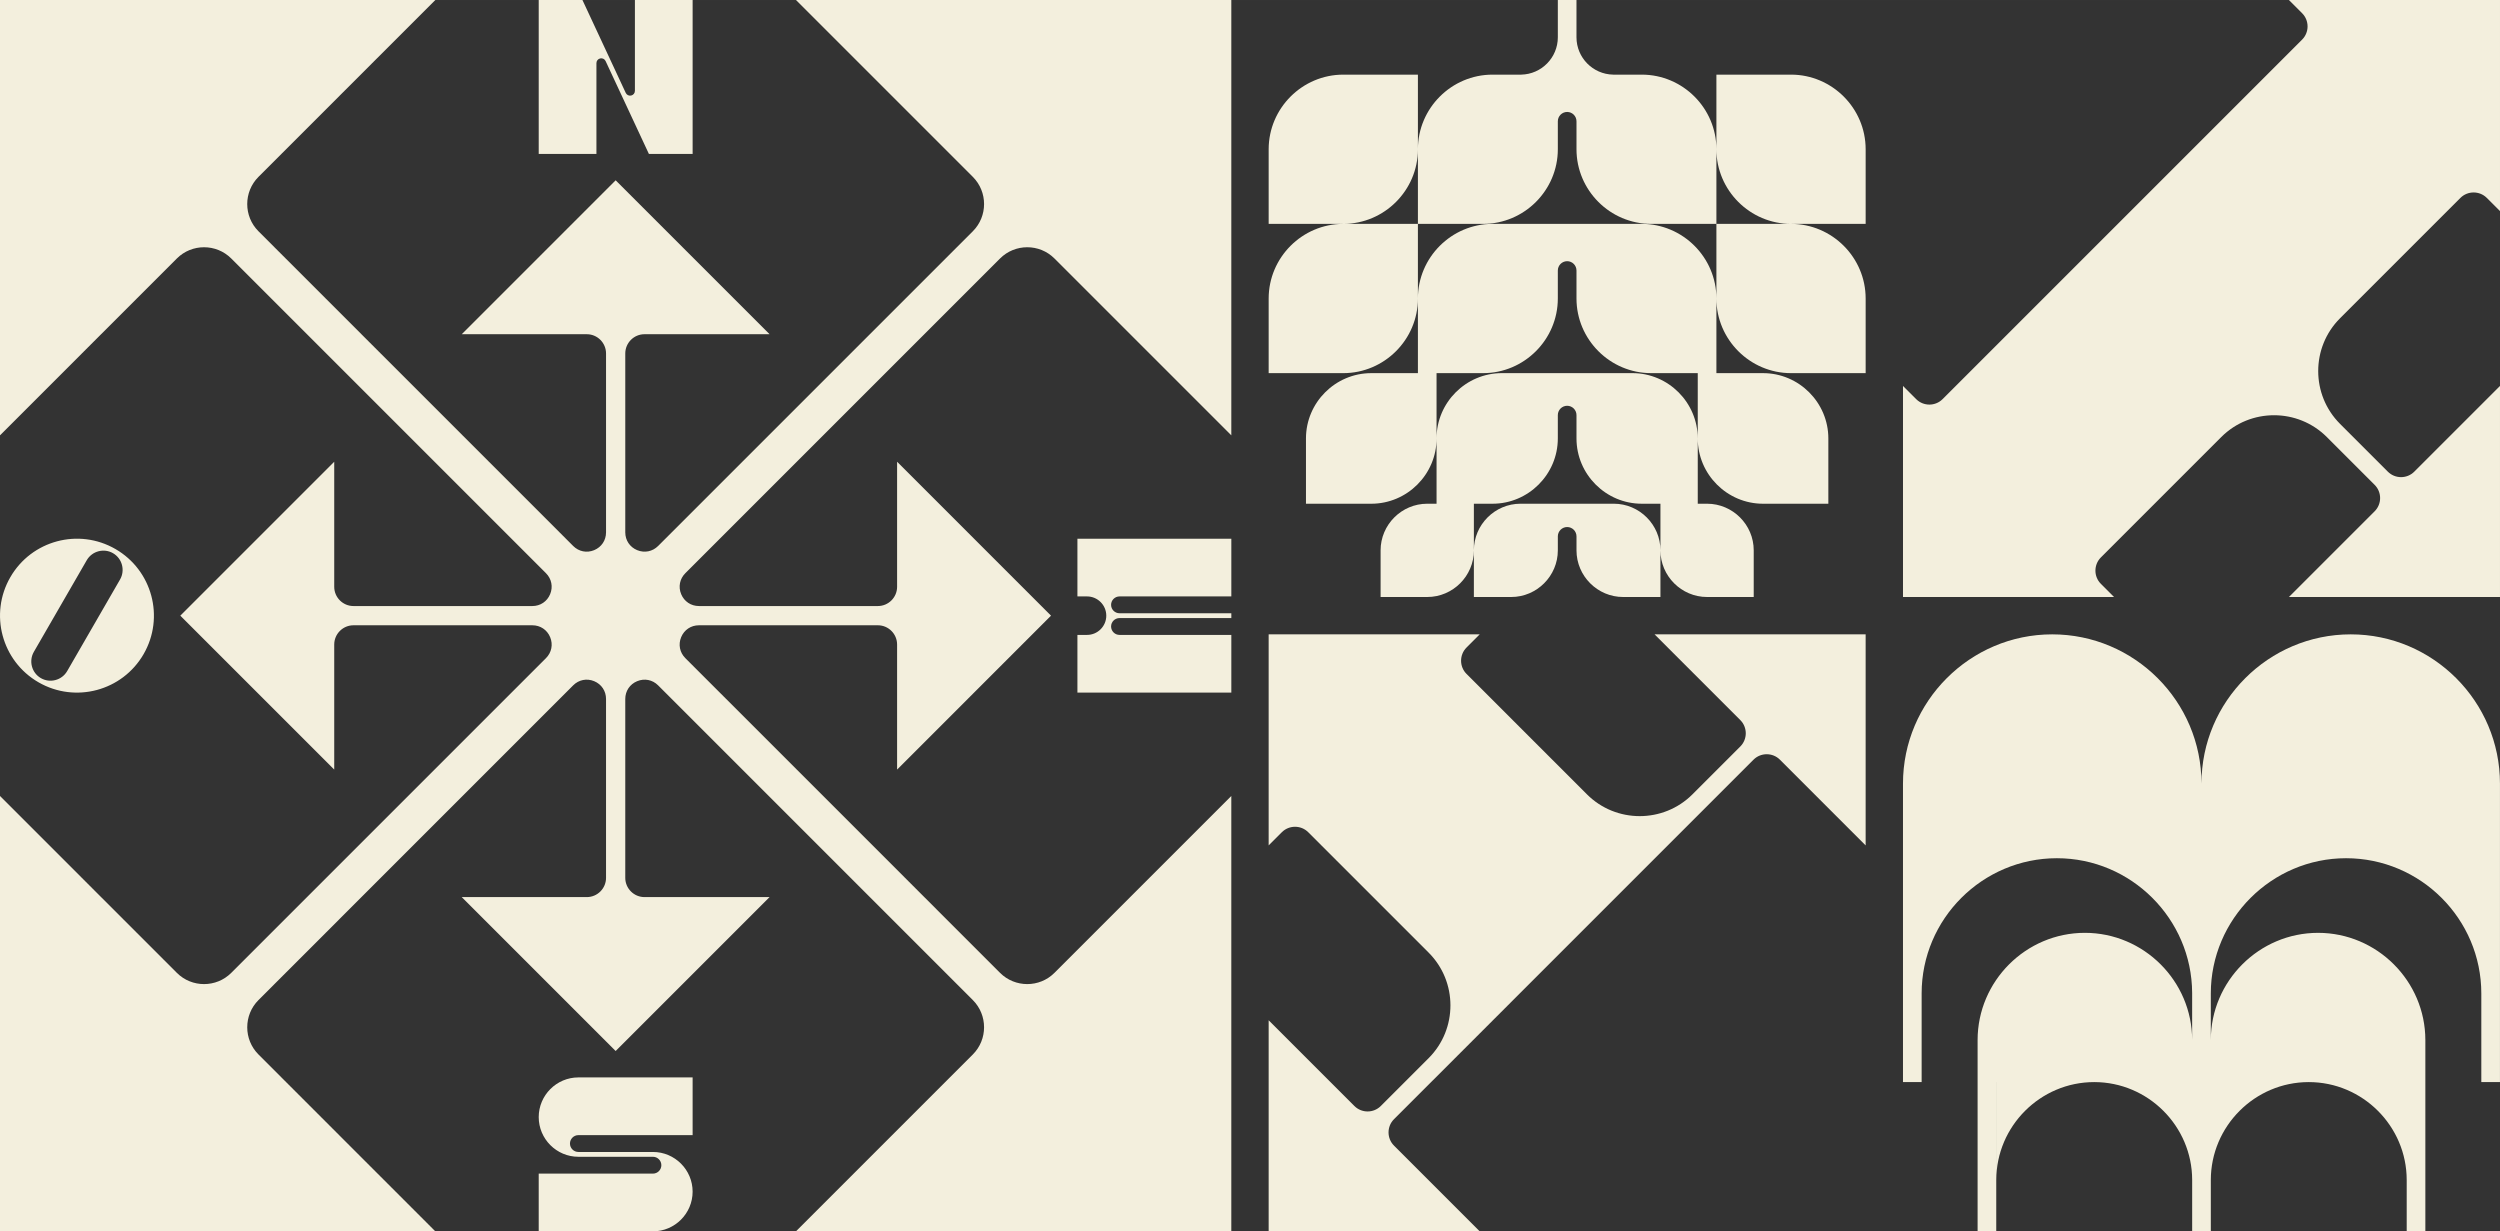
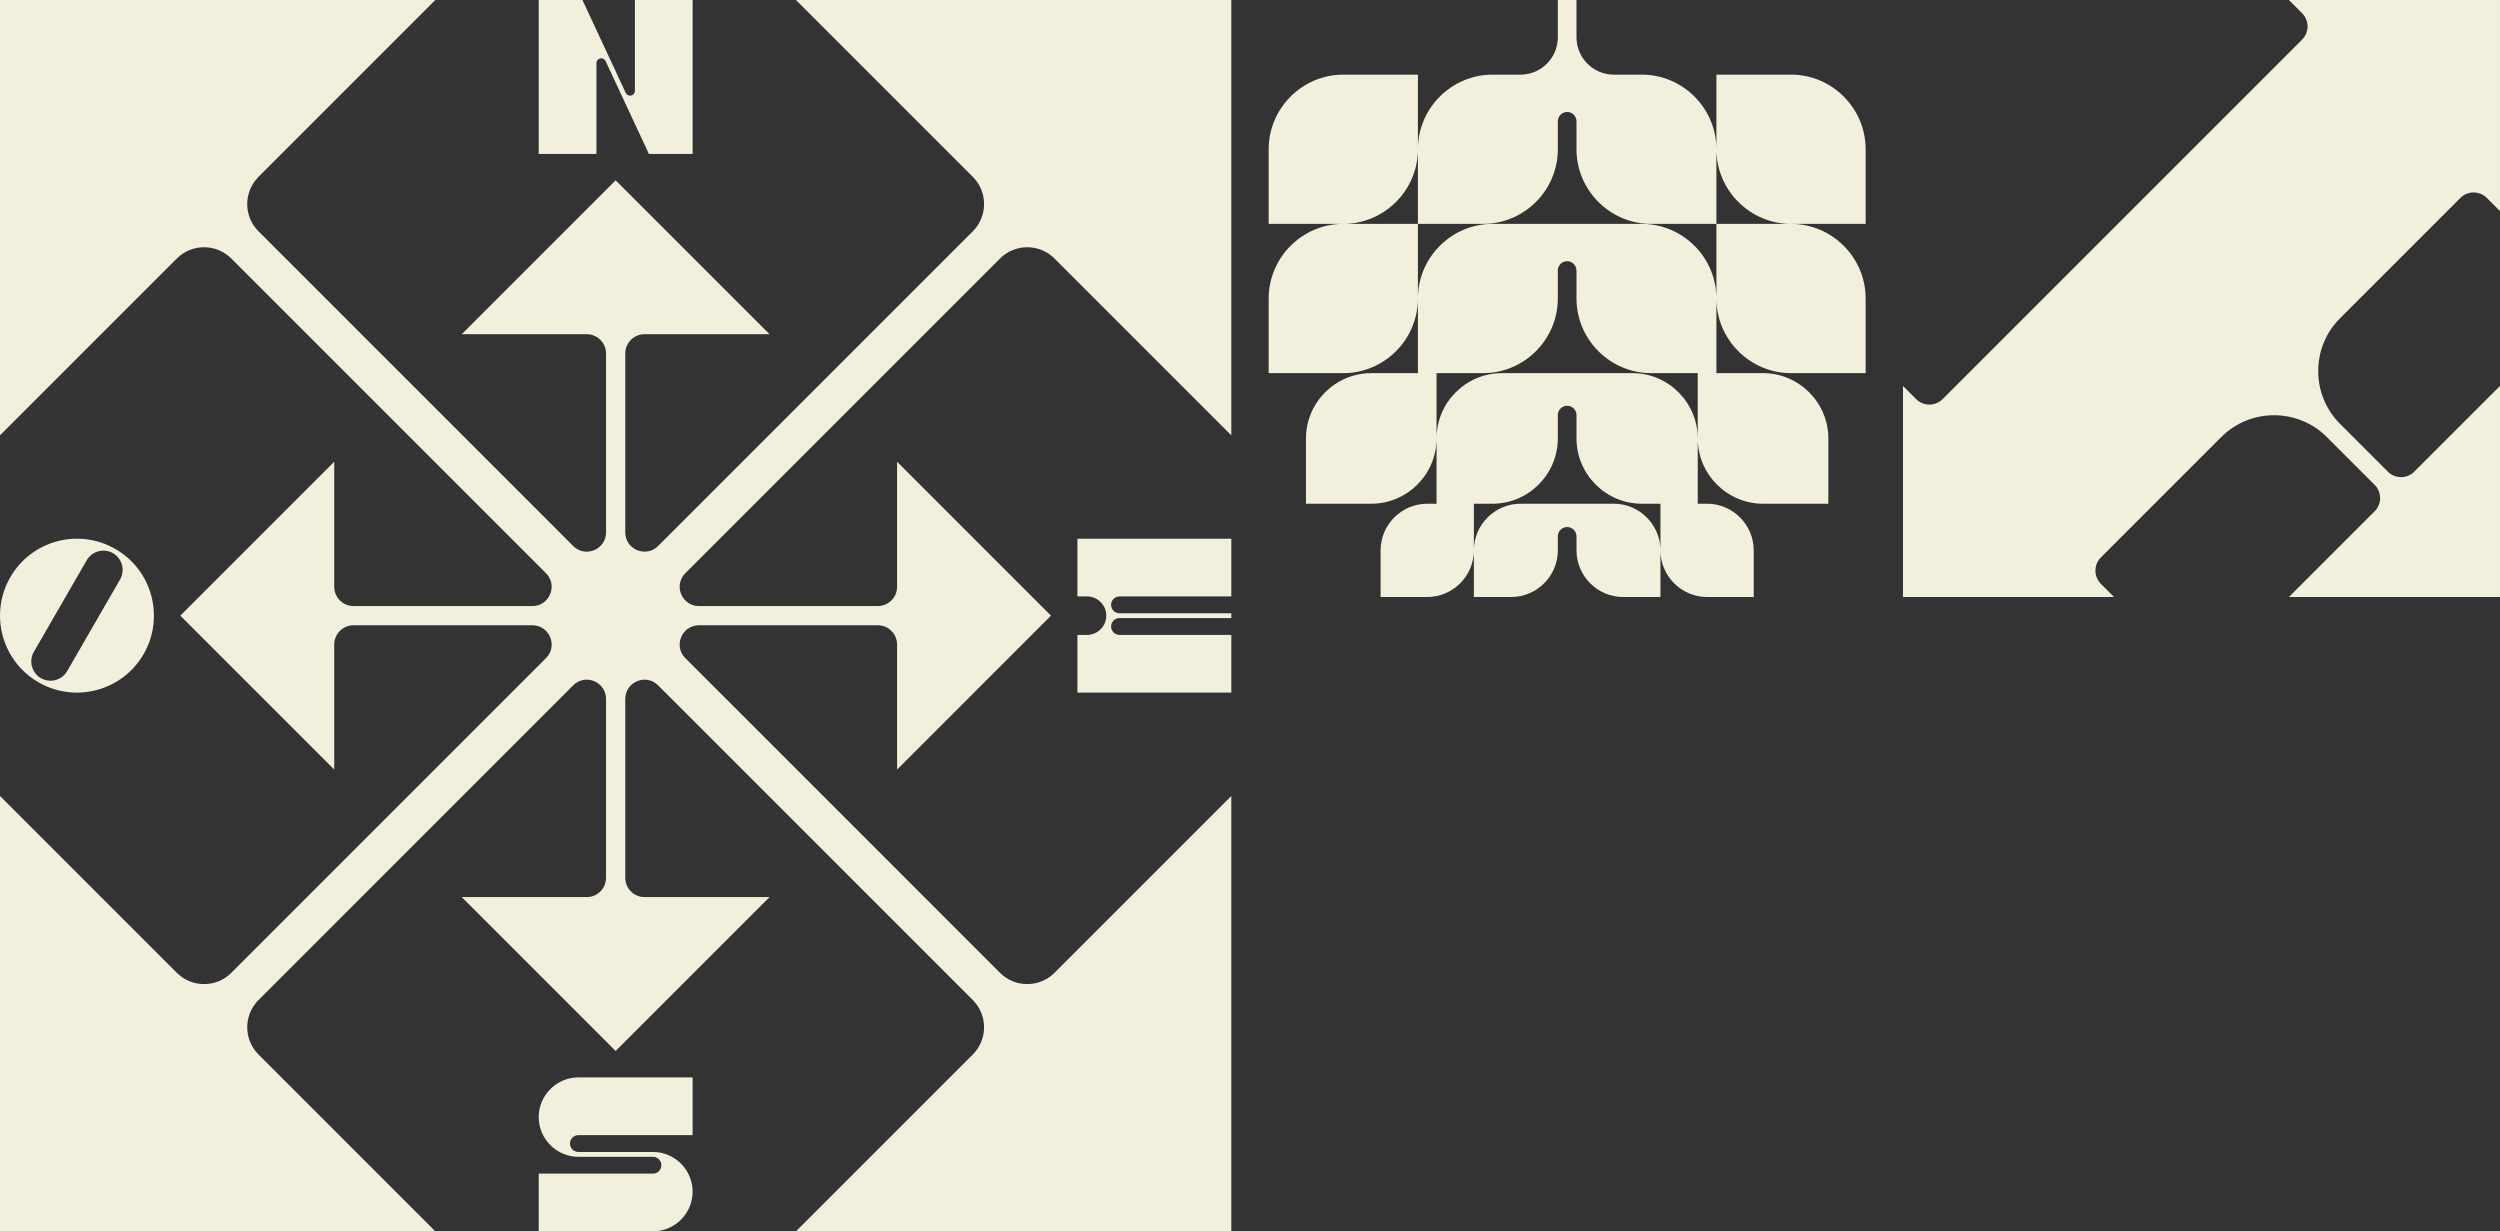
<svg xmlns="http://www.w3.org/2000/svg" xml:space="preserve" width="80mm" height="39.403mm" version="1.1" style="shape-rendering:geometricPrecision; text-rendering:geometricPrecision; image-rendering:optimizeQuality; fill-rule:evenodd; clip-rule:evenodd" viewBox="0 0 2285.32 1125.59">
  <rect x="0" y="0" width="2285.32" height="1125.59" fill="#333333" stroke="none" />
  <defs>
    <style type="text/css">
   
    .fil0 {fill:#F3EFDD}
   
  </style>
  </defs>
  <g id="Plan_x0020_1">
    <path class="fil0" d="M30.94 595.88l48.35 -83.75c4.84,-8.38 15.65,-11.28 24.02,-6.44l0 0c8.38,4.84 11.27,15.65 6.44,24.02l-48.35 83.75c-4.84,8.38 -15.65,11.28 -24.02,6.44l0 0c-8.38,-4.84 -11.27,-15.64 -6.44,-24.02zm279.19 244.46l-36.93 36.92 -36.92 36.92c-13.69,13.69 -13.71,36.04 0,49.74l161.67 161.67 -397.96 0 0 -397.96 161.67 161.67c13.7,13.71 36.04,13.71 49.74,0.01l36.92 -36.92 36.93 -36.93 213.85 -213.85c5.14,-5.14 6.6,-12.46 3.81,-19.17 -2.78,-6.71 -8.98,-10.86 -16.25,-10.86l-111.32 0 -26.11 0 -26.11 0c-9.69,0 -17.59,7.9 -17.59,17.59l0 114.32 -140.7 -140.7 140.7 -140.7 0 114.32c0,9.69 7.9,17.59 17.59,17.59l26.11 0 26.1 0 111.32 0c7.27,0 13.47,-4.15 16.25,-10.86 2.78,-6.71 1.33,-14.03 -3.81,-19.17l-213.84 -213.84 -36.93 -36.92 -36.92 -36.92c-13.7,-13.7 -36.04,-13.7 -49.74,0l-161.67 161.67 0 -397.96 397.96 0 -161.67 161.67c-13.71,13.7 -13.7,36.05 -0,49.74l36.92 36.92 36.92 36.92 213.85 213.85c5.14,5.14 12.46,6.6 19.17,3.81 6.71,-2.78 10.86,-8.98 10.86,-16.25l0 -111.34 0 -26.11 0 -26.1c0,-9.69 -7.9,-17.59 -17.59,-17.59l-114.32 0 140.7 -140.7 140.7 140.7 -114.32 0c-9.69,-0.01 -17.59,7.9 -17.59,17.59l0 26.11 0 26.1 0 111.33c0,7.27 4.15,13.47 10.86,16.25 6.71,2.78 14.03,1.33 19.17,-3.81l213.84 -213.84 36.92 -36.92 36.92 -36.92c13.7,-13.7 13.7,-36.04 -0,-49.74l-161.67 -161.67 397.96 0 0 397.96 -161.67 -161.67c-13.69,-13.71 -36.05,-13.7 -49.74,-0l-36.92 36.92 -36.92 36.92 -213.84 213.84c-5.14,5.14 -6.6,12.46 -3.81,19.17 2.78,6.71 8.98,10.86 16.25,10.86l111.33 0 26.11 0 26.1 0c9.69,0 17.59,-7.9 17.59,-17.59l0 -114.32 140.7 140.7 -140.7 140.7 0 -114.32c0,-9.69 -7.9,-17.59 -17.59,-17.59l-26.1 0 -26.11 0 -111.34 0c-7.27,0 -13.47,4.15 -16.25,10.86 -2.78,6.71 -1.33,14.03 3.81,19.17l213.85 213.85 36.92 36.93 36.92 36.92c13.69,13.69 36.05,13.7 49.74,-0.01l161.67 -161.67 0 397.96 -397.96 0 161.67 -161.67c13.7,-13.7 13.7,-36.04 0,-49.74l-36.92 -36.92 -36.92 -36.92 -213.84 -213.84c-5.14,-5.14 -12.46,-6.59 -19.17,-3.81 -6.71,2.78 -10.86,8.98 -10.86,16.25l0 111.32 0 26.11 0 26.1c0,9.68 7.9,17.59 17.59,17.59l114.32 0 -140.7 140.7 -140.7 -140.7 114.32 0c9.69,0 17.59,-7.9 17.59,-17.59l0 -26.11 0 -26.11 0 -111.32c0,-7.27 -4.15,-13.47 -10.86,-16.25 -6.71,-2.78 -14.03,-1.33 -19.17,3.81l-213.85 213.85zm218.59 144.55l104.42 0 0 52.76 -104.42 0c-4.24,0 -7.7,3.46 -7.7,7.69l0 0c0,4.24 3.46,7.7 7.7,7.7l68.15 0c19.98,0 36.27,16.3 36.27,36.27l0 0c0,19.98 -16.29,36.28 -36.27,36.28l-104.42 0 0 -52.76 104.42 0c4.24,0 7.69,-3.46 7.69,-7.7l0 0c0,-4.23 -3.46,-7.69 -7.69,-7.69l-68.15 0c-19.98,0 -36.27,-16.3 -36.27,-36.28l0 0c0,-19.97 16.29,-36.27 36.27,-36.27zm-36.27 -984.89l35.12 0 4.85 0 0 0 12.79 27.43 26.79 57.46c0.88,1.89 2.9,2.89 4.94,2.44 2.04,-0.45 3.45,-2.21 3.45,-4.29l0 -83.03 52.76 0 0 140.7 -35.12 0 -4.85 0 -39.58 -84.89c-0.88,-1.89 -2.9,-2.88 -4.94,-2.43 -2.04,0.45 -3.45,2.21 -3.45,4.3l0 83.03 -52.76 0 0 -140.7zm492.44 492.44l41.77 0 4.4 0 94.53 0 0 52.76 -92.33 0 -9.89 0c-4.23,0 -7.7,3.46 -7.7,7.69l0 0c0,4.24 3.46,7.7 7.7,7.7l102.22 0 0 4.4 -102.22 0c-4.23,0 -7.7,3.46 -7.7,7.69l0 0c0,4.24 3.46,7.7 7.7,7.7l9.89 0 92.33 0 0 52.76 -68.15 0 -4.4 0 -68.15 0 0 -52.76 8.8 0c9.69,0 17.59,-7.9 17.59,-17.59l0 0c0,-9.69 -7.93,-17.59 -17.59,-17.59l-8.8 0 0 -52.76zm-975.45 35.18c19.42,-33.64 62.44,-45.17 96.08,-25.75 33.65,19.42 45.17,62.44 25.75,96.08 -19.43,33.64 -62.44,45.17 -96.08,25.75 -33.64,-19.42 -45.17,-62.44 -25.75,-96.08z" />
-     <path class="fil0" d="M2020.98 784.51l-8.52 0 8.52 0zm-196.12 204.65l0 89.53 0 0c0,-49.24 40.29,-89.53 89.53,-89.53 49.24,0 89.53,40.29 89.53,89.53l0 46.9 17.05 0 0 -46.9 0 0c0,-49.24 40.29,-89.53 89.53,-89.53 49.24,0 89.53,40.29 89.53,89.53l0 0 0 -89.53 0 0 0 136.43 17.05 0 0 -136.43 0 -38.37c0,-53.94 -44.13,-98.06 -98.06,-98.06l0 0c-53.94,0 -98.06,44.13 -98.06,98.06l0 -42.64 0 -123.64 123.64 0 -123.64 0 0 123.64c0,-68.01 55.64,-123.64 123.64,-123.64l0 0 0 0c68.1,0 123.64,55.54 123.64,123.64l0 81.01 17.05 0 0 -272.86c0,-75.14 -61.29,-136.43 -136.43,-136.43l0 0c-75.14,0 -136.43,61.29 -136.43,136.43 0,-75.14 -61.29,-136.43 -136.43,-136.43l0 0c-75.14,0 -136.43,61.29 -136.43,136.43l0 272.86 17.05 0 0 -81.01c0,-68.1 55.54,-123.64 123.64,-123.64l0.01 0c67.83,0 123.34,55.35 123.63,123.11l0 43.03c-0.07,-53.87 -44.17,-97.93 -98.06,-97.93l0 0c-53.93,0 -98.06,44.13 -98.06,98.06l0 38.37 0 136.43 17.05 0 0 -136.43 0.01 0z" />
    <path class="fil0" d="M1296.15 204.65l0 -68.21c0,37.52 -30.69,68.21 -68.21,68.21l68.21 0zm94.43 -136.44l0.01 0.01 -26.22 0c-37.52,0 -68.22,30.7 -68.22,68.22l0 -68.22 -68.21 0c-37.52,0 -68.22,30.7 -68.22,68.22l0 68.21 68.22 0c-37.52,0 -68.22,30.7 -68.22,68.22l0 68.22 68.22 0c37.52,0 68.21,-30.7 68.21,-68.22l0 68.22 -42.64 0c-32.83,0 -59.69,26.86 -59.69,59.69l0 59.69 59.69 0c32.83,0 59.69,-26.86 59.69,-59.69l0 59.68 -8.53 0c-23.45,0 -42.63,19.19 -42.63,42.63l0 42.64 42.64 0c23.45,0 42.63,-19.19 42.63,-42.63l0 42.63 34.11 0c23.45,0 42.64,-19.19 42.64,-42.64l0 -12.79c0,-4.7 3.83,-8.53 8.53,-8.53l0 0c4.7,0 8.53,3.83 8.53,8.53l0 12.79c0,23.45 19.19,42.64 42.63,42.64l34.11 0 0 -42.63c0,23.45 19.19,42.63 42.63,42.63l42.64 0 0 -42.64c0,-23.45 -19.19,-42.63 -42.63,-42.63l-8.53 0 0 -59.68c0,32.83 26.86,59.69 59.69,59.69l59.69 0 0 -59.69c0,-32.83 -26.86,-59.69 -59.69,-59.69l-42.64 0 0 -68.22 0 -68.22 0 -68.21 0 -68.22 68.22 0c37.52,0 68.21,30.7 68.21,68.22l0 68.21 -68.21 0c37.52,0 68.21,30.7 68.21,68.22l0 68.22 -68.21 0c-37.52,0 -68.22,-30.7 -68.22,-68.22 0,-37.52 -30.7,-68.22 -68.22,-68.22l-59.69 0 -17.05 0 -59.69 0c-37.52,0 -68.22,30.7 -68.22,68.22l0 -68.22 59.69 0c37.52,0 68.22,-30.69 68.22,-68.21l0 -25.58c0,-4.7 3.83,-8.53 8.53,-8.53l0 0c4.7,0 8.53,3.83 8.53,8.53l0 25.58c0,37.52 30.7,68.21 68.21,68.21l59.69 0 68.22 0c-37.52,0 -68.22,-30.69 -68.22,-68.21 0,-37.52 -30.7,-68.22 -68.22,-68.22l-26.22 0 0.01 -0.01c-18.5,-0.34 -33.48,-15.52 -33.48,-34.1l0 -34.11 -17.05 0 0 34.11c0,18.58 -14.98,33.76 -33.48,34.1zm161.38 332.56l0 -59.69 -42.64 0c-37.52,0 -68.21,-30.7 -68.21,-68.22l0 -25.58c0,-4.7 -3.83,-8.53 -8.53,-8.53l0 0c-4.7,0 -8.53,3.83 -8.53,8.53l0 25.58c0,37.52 -30.7,68.22 -68.22,68.22l-42.64 0 0 59.69c0,-32.83 26.86,-59.69 59.69,-59.69l51.16 0 17.05 0 51.16 0c32.83,0 59.69,26.86 59.69,59.69zm-34.11 102.32l0 -42.63 -17.05 0c-32.83,0 -59.69,-26.86 -59.69,-59.69l0 -21.32c0,-4.7 -3.83,-8.53 -8.53,-8.53l0 0c-4.7,0 -8.53,3.83 -8.53,8.53l0 21.32c0,32.83 -26.86,59.69 -59.69,59.69l-17.05 0 0 42.63c0,-23.45 19.19,-42.64 42.64,-42.64l34.11 0 17.05 0 34.11 0c23.45,0 42.64,19.19 42.64,42.64z" />
    <path class="fil0" d="M1917.5 223.12l-141.74 141.74c-6.64,6.64 -17.48,6.64 -24.12,0l-12.06 -12.06 0 48.23 0 144.71 144.71 0 48.23 0 -12.06 -12.06c-6.64,-6.64 -6.64,-17.47 0,-24.12l110.07 -110.07c26.57,-26.57 69.91,-26.57 96.47,0l7.94 7.94 17.9 17.9 17.9 17.9c6.64,6.64 6.64,17.48 0,24.12l-78.38 78.38 192.94 0 0 -192.94 -78.38 78.38c-6.64,6.64 -17.47,6.64 -24.12,0l-17.9 -17.9 -17.9 -17.9 -7.94 -7.94c-26.57,-26.57 -26.57,-69.91 0,-96.47l110.07 -110.06c6.64,-6.64 17.47,-6.64 24.12,0l12.06 12.06 0 -48.23 0 -144.71 -144.71 0 -48.23 0 12.06 12.06c6.64,6.64 6.64,17.48 0,24.12l-34.19 34.19 -0 -0 -152.74 152.74z" />
-     <path class="fil0" d="M1310.08 987.29l-17.9 17.9 -17.9 17.9c-6.64,6.64 -6.64,17.48 0,24.12l78.38 78.38 -192.94 0 0 -192.94 78.38 78.38c6.64,6.64 17.48,6.64 24.12,0l17.9 -17.9 17.9 -17.9 7.94 -7.94c26.57,-26.57 26.57,-69.91 0,-96.47l-110.07 -110.07c-6.64,-6.64 -17.47,-6.64 -24.12,0l-12.06 12.06 0 -48.23 0 -144.71 144.71 0 48.23 0 -12.06 12.06c-6.64,6.64 -6.64,17.48 0,24.12l110.07 110.07c26.57,26.57 69.91,26.57 96.47,0l7.94 -7.94 17.9 -17.9 17.9 -17.9c6.64,-6.64 6.64,-17.47 0,-24.12l-78.38 -78.38 192.94 0 0 192.94 -78.38 -78.38c-6.64,-6.64 -17.48,-6.64 -24.12,0l-17.9 17.9 -17.9 17.9 -56.18 56.18 -144.7 144.71 -56.18 56.18z" />
  </g>
</svg>